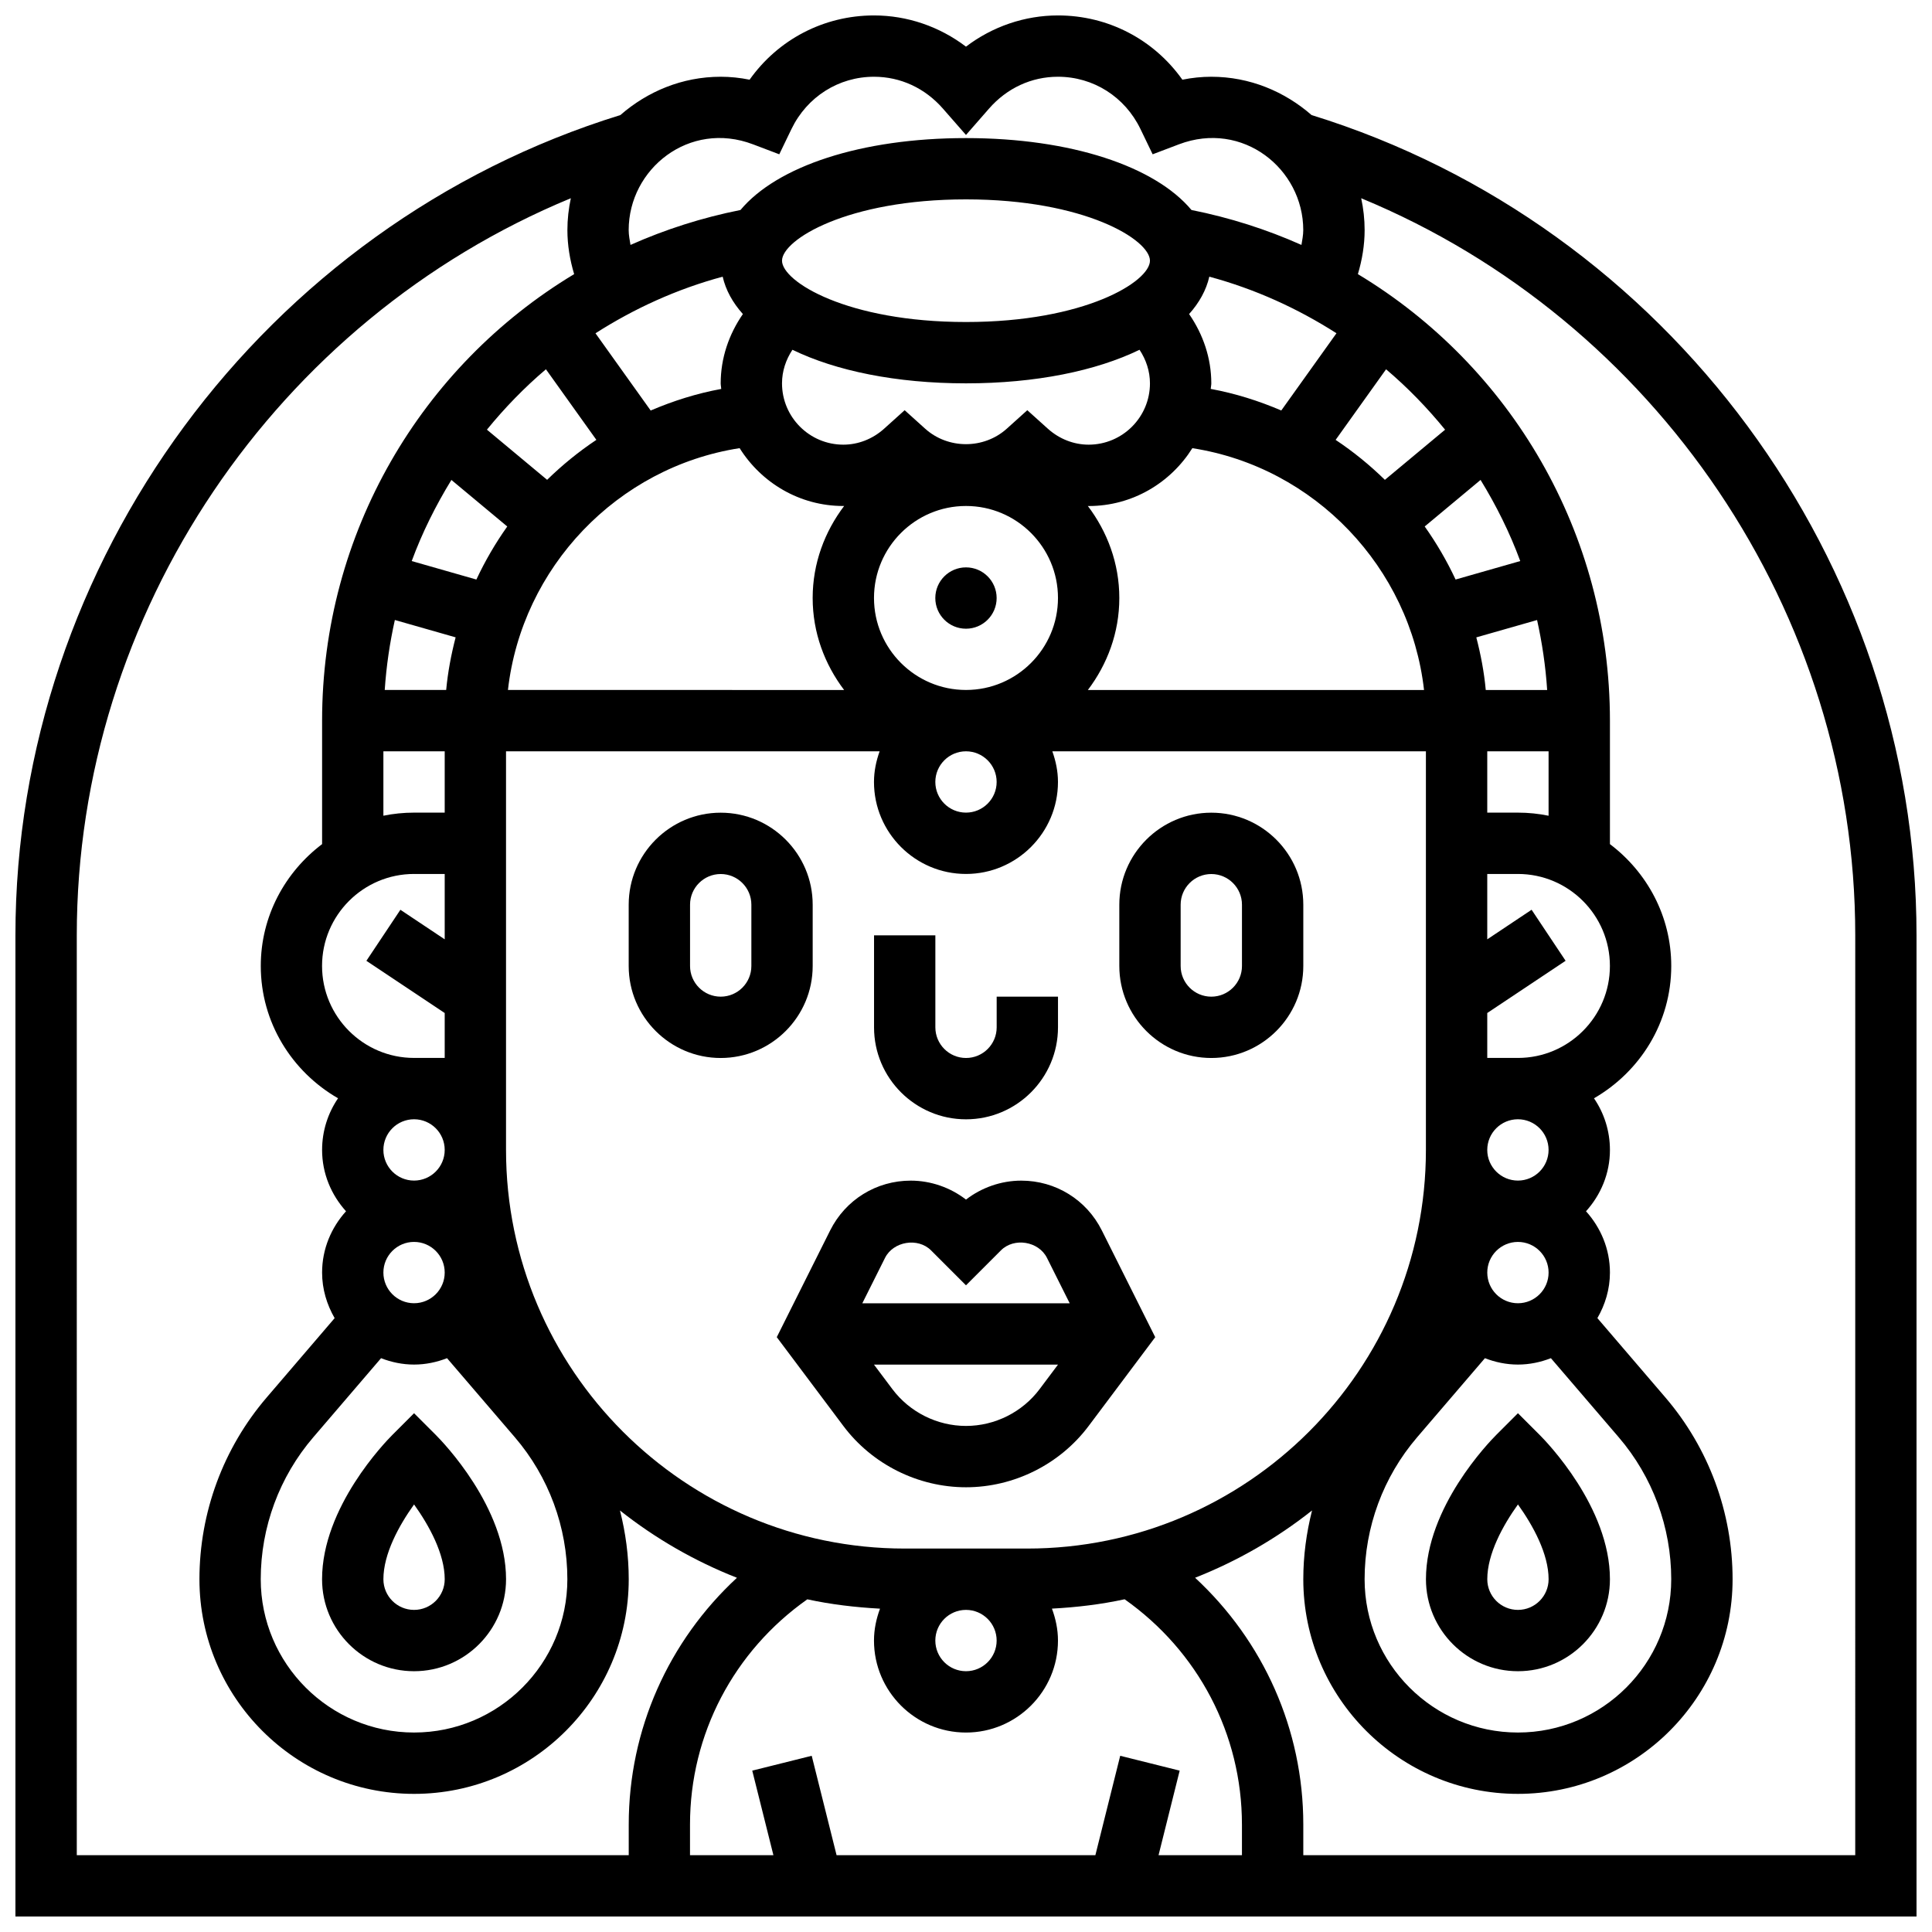
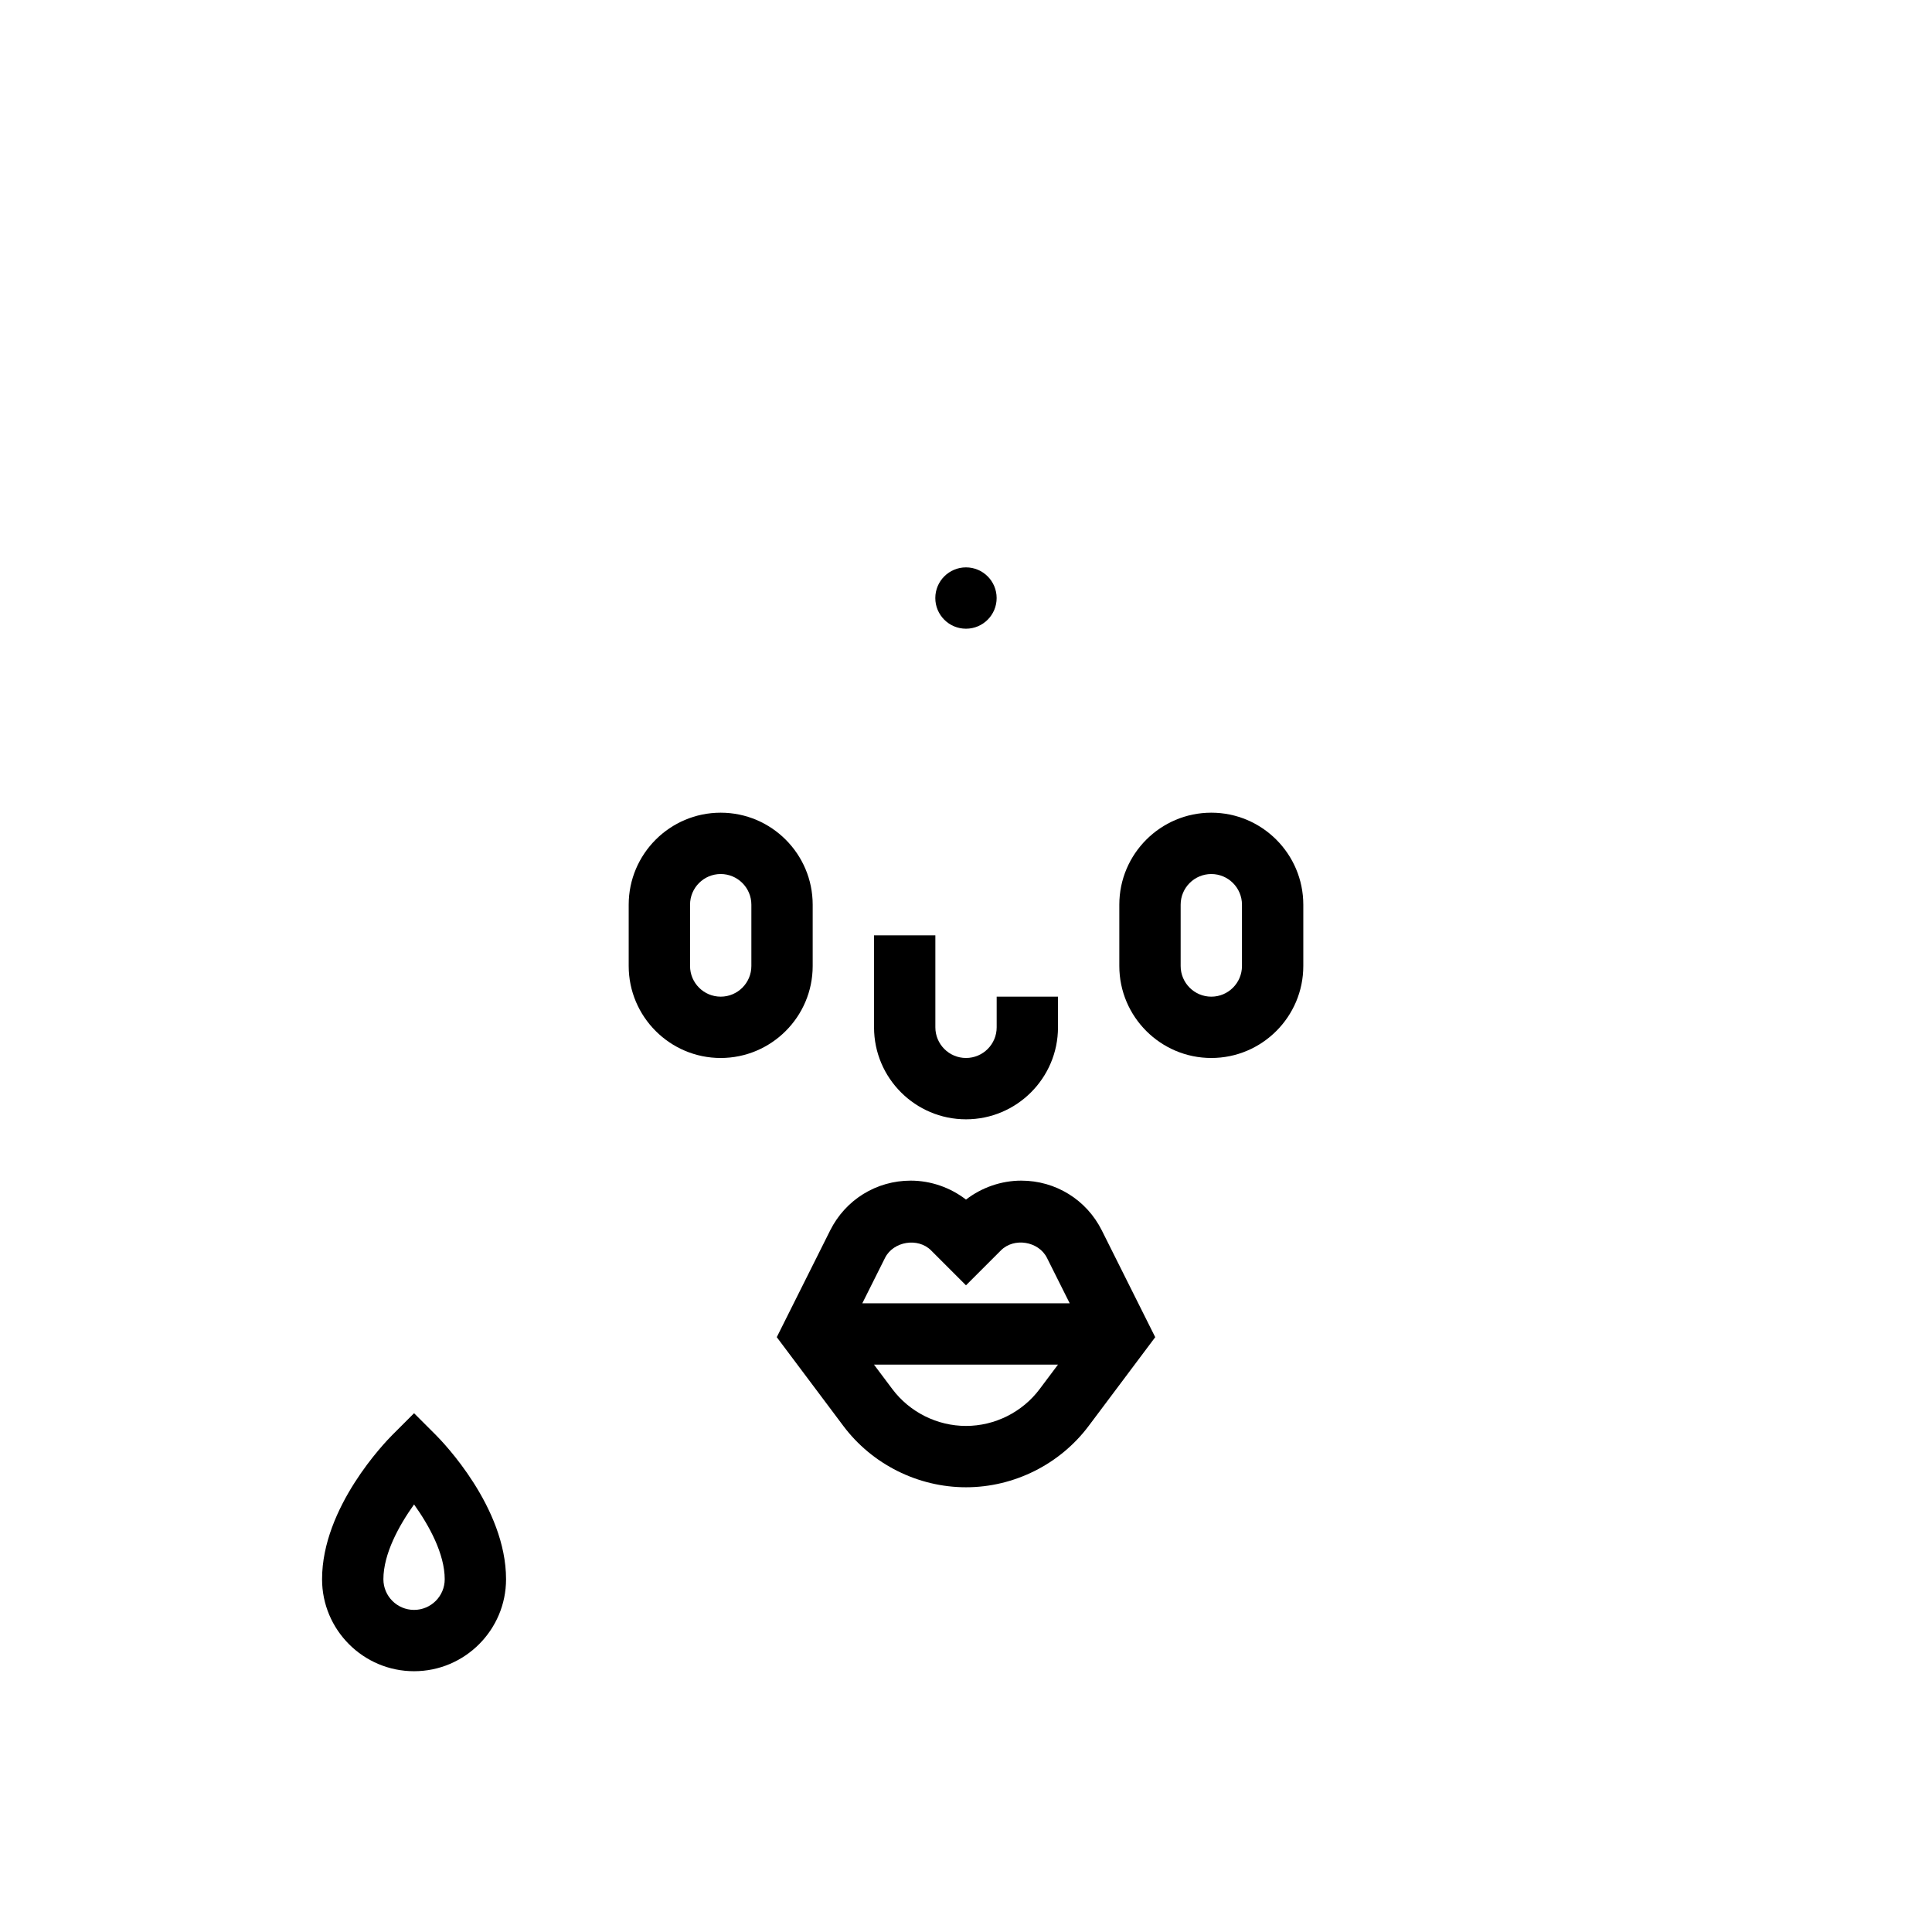
<svg xmlns="http://www.w3.org/2000/svg" width="800px" height="800px" version="1.1" viewBox="144 144 512 512">
  <defs>
    <clipPath id="a">
-       <path d="m148.09 148.09h503.81v503.81h-503.81z" />
-     </clipPath>
+       </clipPath>
  </defs>
  <path d="m408.12 302.49c0 4.488-3.637 8.125-8.125 8.125s-8.129-3.637-8.129-8.125 3.641-8.129 8.129-8.129 8.125 3.641 8.125 8.129" />
  <path d="m414.65 456.88c-5.289 0-10.492 1.812-14.652 5.023-4.156-3.211-9.352-5.023-14.648-5.023-9.094 0-17.277 5.055-21.348 13.195l-14.148 28.285 17.645 23.535c7.629 10.176 19.793 16.246 32.504 16.246s24.875-6.07 32.504-16.25l17.641-23.523-14.148-28.285c-4.07-8.148-12.254-13.203-21.348-13.203zm-23.914 18.48 9.262 9.262 9.262-9.262c3.469-3.484 9.988-2.422 12.195 1.984l6.027 12.039h-54.961l6.019-12.035c2.211-4.394 8.727-5.457 12.195-1.988zm9.266 46.527c-7.629 0-14.918-3.641-19.504-9.742l-4.883-6.508h48.766l-4.875 6.5c-4.586 6.109-11.875 9.75-19.504 9.75z" />
  <path d="m359.37 400v-16.25c0-13.441-10.938-24.379-24.379-24.379-13.441 0-24.379 10.938-24.379 24.379v16.25c0 13.441 10.938 24.379 24.379 24.379 13.441-0.004 24.379-10.941 24.379-24.379zm-16.25 0c0 4.477-3.641 8.125-8.125 8.125-4.484 0-8.125-3.648-8.125-8.125v-16.25c0-4.477 3.641-8.125 8.125-8.125 4.484 0 8.125 3.648 8.125 8.125z" />
  <path d="m465.01 359.37c-13.441 0-24.379 10.938-24.379 24.379v16.25c0 13.441 10.938 24.379 24.379 24.379 13.441 0 24.379-10.938 24.379-24.379v-16.25c-0.004-13.441-10.941-24.379-24.379-24.379zm8.125 40.633c0 4.477-3.641 8.125-8.125 8.125-4.484 0-8.125-3.648-8.125-8.125v-16.25c0-4.477 3.641-8.125 8.125-8.125 4.484 0 8.125 3.648 8.125 8.125z" />
  <path d="m400 440.63c13.441 0 24.379-10.938 24.379-24.379v-8.125h-16.25v8.125c0 4.484-3.641 8.125-8.125 8.125s-8.125-3.641-8.125-8.125v-24.379h-16.25v24.379c-0.008 13.441 10.93 24.379 24.371 24.379z" />
  <path d="m253.73 586.89c13.441 0 24.379-10.938 24.379-24.379 0-19.07-16.73-36.348-18.633-38.25l-5.746-5.742-5.746 5.746c-1.898 1.902-18.633 19.176-18.633 38.25 0 13.438 10.938 24.375 24.379 24.375zm0-44.195c3.981 5.559 8.125 13.082 8.125 19.82 0 4.484-3.641 8.125-8.125 8.125s-8.125-3.641-8.125-8.125c0-6.738 4.144-14.27 8.125-19.82z" />
-   <path d="m546.27 586.89c13.441 0 24.379-10.938 24.379-24.379 0-19.07-16.73-36.348-18.633-38.25l-5.746-5.742-5.746 5.746c-1.898 1.902-18.633 19.176-18.633 38.25 0 13.438 10.938 24.375 24.379 24.375zm0-44.195c3.981 5.559 8.125 13.082 8.125 19.82 0 4.484-3.641 8.125-8.125 8.125s-8.125-3.641-8.125-8.125c0-6.738 4.144-14.27 8.125-19.82z" />
  <g clip-path="url(#a)">
    <path d="m491.59 174.5c-7.148-6.242-16.383-10.16-26.586-10.16-2.543 0-5.109 0.262-7.664 0.781-7.551-10.645-19.656-17.031-32.969-17.031-8.824 0-17.375 2.949-24.379 8.273-7.004-5.324-15.551-8.273-24.375-8.273-13.309 0-25.418 6.387-32.969 17.031-2.551-0.52-5.117-0.781-7.66-0.781-10.207 0-19.438 3.918-26.59 10.156-94.449 29.191-160.31 118.32-160.31 217.37v260.03h503.81v-260.03c0-99.055-65.859-188.18-160.31-217.37zm-148.03 7.75 6.957 2.641 3.234-6.703c4.129-8.539 12.504-13.848 21.867-13.848 7.019 0 13.504 3 18.258 8.434l6.121 6.992 6.117-6.996c4.754-5.43 11.238-8.43 18.258-8.43 9.359 0 17.738 5.305 21.859 13.848l3.234 6.703 6.957-2.641c16.895-6.41 32.957 6.492 32.957 22.723 0 1.348-0.27 2.633-0.48 3.934-9.188-4.098-18.938-7.219-29.145-9.258-9.656-11.547-31.855-19.055-59.758-19.055-27.906 0-50.105 7.508-59.758 19.055-10.207 2.039-19.961 5.16-29.148 9.258-0.211-1.301-0.48-2.586-0.48-3.934 0-16.23 16.074-29.133 32.949-22.723zm129.57 445.27v8.125h-22.102l5.598-22.41-15.758-3.934-6.582 26.344h-68.582l-6.59-26.344-15.758 3.934 5.609 22.41h-22.105v-8.125c0-23.945 11.621-45.961 31.09-59.684 6.25 1.355 12.699 2.121 19.266 2.477-0.98 2.641-1.598 5.469-1.598 8.449 0 13.441 10.938 24.379 24.379 24.379s24.379-10.938 24.379-24.379c0-2.981-0.617-5.809-1.602-8.461 6.566-0.348 13.02-1.121 19.266-2.477 19.469 13.734 31.09 35.746 31.09 59.695zm-65.008-48.758c0 4.484-3.641 8.125-8.125 8.125s-8.125-3.641-8.125-8.125 3.641-8.125 8.125-8.125 8.125 3.641 8.125 8.125zm8.125-24.379h-32.504c-58.246 0-105.64-47.391-105.64-105.64v-105.64h99.008c-0.91 2.551-1.496 5.266-1.496 8.125 0 13.441 10.938 24.379 24.379 24.379s24.379-10.938 24.379-24.379c0-2.859-0.586-5.574-1.496-8.125h99.004v105.64c0 58.246-47.391 105.64-105.64 105.64zm-80.73-337.06c0.812 3.551 2.641 6.875 5.356 9.906-3.707 5.359-5.883 11.668-5.883 18.371 0 0.504 0.129 0.977 0.145 1.473-6.516 1.195-12.758 3.176-18.699 5.719l-14.625-20.469c10.262-6.559 21.535-11.719 33.707-15zm162.66 14.992-14.625 20.469c-5.941-2.543-12.172-4.519-18.699-5.719 0.023-0.488 0.156-0.961 0.156-1.465 0-6.703-2.18-13.008-5.883-18.371 2.707-3.031 4.543-6.356 5.356-9.906 12.172 3.281 23.441 8.441 33.695 14.992zm23.207 94.543h-89.09c5.156-6.809 8.336-15.195 8.336-24.375 0-9.191-3.184-17.578-8.344-24.395 0.07 0 0.145 0.016 0.219 0.016 11.605 0 21.73-6.16 27.48-15.332 32.43 5.035 57.727 31.633 61.398 64.086zm33.008 154.39c0 4.484-3.641 8.125-8.125 8.125s-8.125-3.641-8.125-8.125c0-4.484 3.641-8.125 8.125-8.125s8.125 3.641 8.125 8.125zm-146.27-130.02c0 4.477-3.641 8.125-8.125 8.125s-8.125-3.648-8.125-8.125c0-4.477 3.641-8.125 8.125-8.125s8.125 3.648 8.125 8.125zm-68.113-88.465c5.754 9.172 15.879 15.332 27.484 15.332 0.074 0 0.145-0.016 0.219-0.016-5.16 6.816-8.348 15.203-8.348 24.395 0 9.184 3.176 17.566 8.336 24.379l-89.09-0.004c3.672-32.453 28.969-59.051 61.398-64.086zm59.988-17.172c18.504 0 34.488-3.316 45.992-8.898 1.73 2.617 2.762 5.664 2.762 8.898 0 8.965-7.289 16.25-16.25 16.25-3.941 0-7.777-1.504-10.816-4.234l-5.438-4.898-5.438 4.898c-6.078 5.469-15.555 5.469-21.633 0l-5.434-4.898-5.438 4.898c-3.039 2.734-6.871 4.234-10.812 4.234-8.965 0-16.25-7.289-16.25-16.25 0-3.234 1.031-6.281 2.762-8.898 11.496 5.582 27.488 8.898 45.992 8.898zm0 81.258c-13.441 0-24.379-10.938-24.379-24.379s10.938-24.379 24.379-24.379 24.379 10.938 24.379 24.379c-0.004 13.441-10.941 24.379-24.379 24.379zm0-97.512c-31.547 0-48.754-10.734-48.754-16.25 0-5.516 17.211-16.25 48.754-16.25 31.547 0 48.754 10.734 48.754 16.25 0 5.516-17.211 16.25-48.754 16.25zm-111.32 12.523 13.367 18.707c-4.68 3.121-9.043 6.672-13.051 10.59l-15.953-13.293c4.715-5.781 9.926-11.16 15.637-16.004zm-25.051 29.328 14.805 12.336c-3.137 4.422-5.875 9.117-8.184 14.059l-17.137-4.898c2.781-7.555 6.363-14.711 10.516-21.496zm-14.984 37.117 16.105 4.598c-1.172 4.535-2.062 9.176-2.504 13.938h-16.285c0.426-6.312 1.336-12.496 2.684-18.535zm-3.039 172.94c0-4.484 3.641-8.125 8.125-8.125s8.125 3.641 8.125 8.125c0 4.484-3.641 8.125-8.125 8.125s-8.125-3.641-8.125-8.125zm0-138.14h16.25v16.25h-8.125c-2.777 0-5.5 0.285-8.125 0.82zm8.125 32.504h8.125v17.324l-11.742-7.832-9.012 13.523 20.754 13.836v11.902h-8.125c-13.441 0-24.379-10.938-24.379-24.379 0-13.438 10.938-24.375 24.379-24.375zm8.125 73.133c0 4.484-3.641 8.125-8.125 8.125s-8.125-3.641-8.125-8.125 3.641-8.125 8.125-8.125 8.125 3.641 8.125 8.125zm-16.867 55.191c2.723 1.059 5.656 1.691 8.742 1.691 3.086 0 6.019-0.633 8.742-1.691l17.984 20.973c8.973 10.469 13.902 23.816 13.902 37.602 0 22.402-18.227 40.629-40.629 40.629-22.402 0-40.629-18.227-40.629-40.629 0-13.781 4.934-27.133 13.91-37.598zm274.56 20.973 17.977-20.973c2.723 1.059 5.656 1.691 8.742 1.691s6.019-0.633 8.742-1.691l17.984 20.973c8.973 10.469 13.902 23.816 13.902 37.602 0 22.402-18.227 40.629-40.629 40.629s-40.629-18.227-40.629-40.629c0-13.785 4.934-27.133 13.91-37.602zm34.844-76.164c0 4.484-3.641 8.125-8.125 8.125s-8.125-3.641-8.125-8.125 3.641-8.125 8.125-8.125 8.125 3.641 8.125 8.125zm-8.125-24.379h-8.125v-11.906l20.762-13.84-9.012-13.523-11.75 7.84v-17.324h8.125c13.441 0 24.379 10.938 24.379 24.379 0 13.438-10.938 24.375-24.379 24.375zm0-65.008h-8.125v-16.25h16.25v17.074c-2.625-0.539-5.348-0.824-8.125-0.824zm-8.523-32.504c-0.438-4.762-1.324-9.402-2.504-13.938l16.105-4.598c1.34 6.039 2.258 12.223 2.672 18.543h-16.273zm-7.996-29.27c-2.309-4.941-5.047-9.637-8.184-14.059l14.805-12.336c4.16 6.785 7.734 13.945 10.516 21.5zm-18.738-26.418c-4.008-3.926-8.371-7.469-13.051-10.59l13.367-18.707c5.711 4.836 10.922 10.223 15.641 16.008zm-346.66 120.7c0-85.566 52.949-163.09 130.93-195.33-0.582 2.731-0.91 5.543-0.91 8.438 0 3.965 0.656 7.898 1.789 11.676-40.469 24.363-66.797 68.574-66.797 118.34v32.715c-9.805 7.418-16.25 19.07-16.25 32.293 0 15.031 8.305 28.043 20.477 35.062-2.664 3.906-4.227 8.621-4.227 13.691 0 6.266 2.445 11.93 6.34 16.25-3.902 4.324-6.34 9.988-6.34 16.25 0 4.414 1.27 8.5 3.324 12.074l-18.008 21.023c-11.496 13.402-17.82 30.508-17.82 48.168 0 31.359 25.523 56.883 56.883 56.883s56.883-25.523 56.883-56.883c0-6.191-0.82-12.301-2.324-18.219 9.328 7.387 19.754 13.406 31 17.836-18.098 16.754-28.676 40.184-28.676 65.391v8.125h-146.27zm471.31 243.78h-146.27v-8.125c0-25.207-10.578-48.633-28.676-65.398 11.246-4.43 21.672-10.449 31-17.836-1.504 5.922-2.324 12.031-2.324 18.227 0 31.359 25.523 56.883 56.883 56.883s56.883-25.523 56.883-56.883c0-17.656-6.32-34.762-17.812-48.172l-18.016-21.023c2.055-3.566 3.324-7.652 3.324-12.066 0-6.266-2.445-11.93-6.34-16.25 3.902-4.324 6.34-9.988 6.34-16.25 0-5.07-1.559-9.785-4.227-13.691 12.172-7.023 20.477-20.035 20.477-35.066 0-13.223-6.445-24.875-16.25-32.293v-32.715c0-49.762-26.328-93.977-66.797-118.34 1.129-3.777 1.789-7.711 1.789-11.676 0-2.894-0.324-5.703-0.91-8.434 77.977 32.234 130.93 109.76 130.93 195.33z" />
  </g>
</svg>